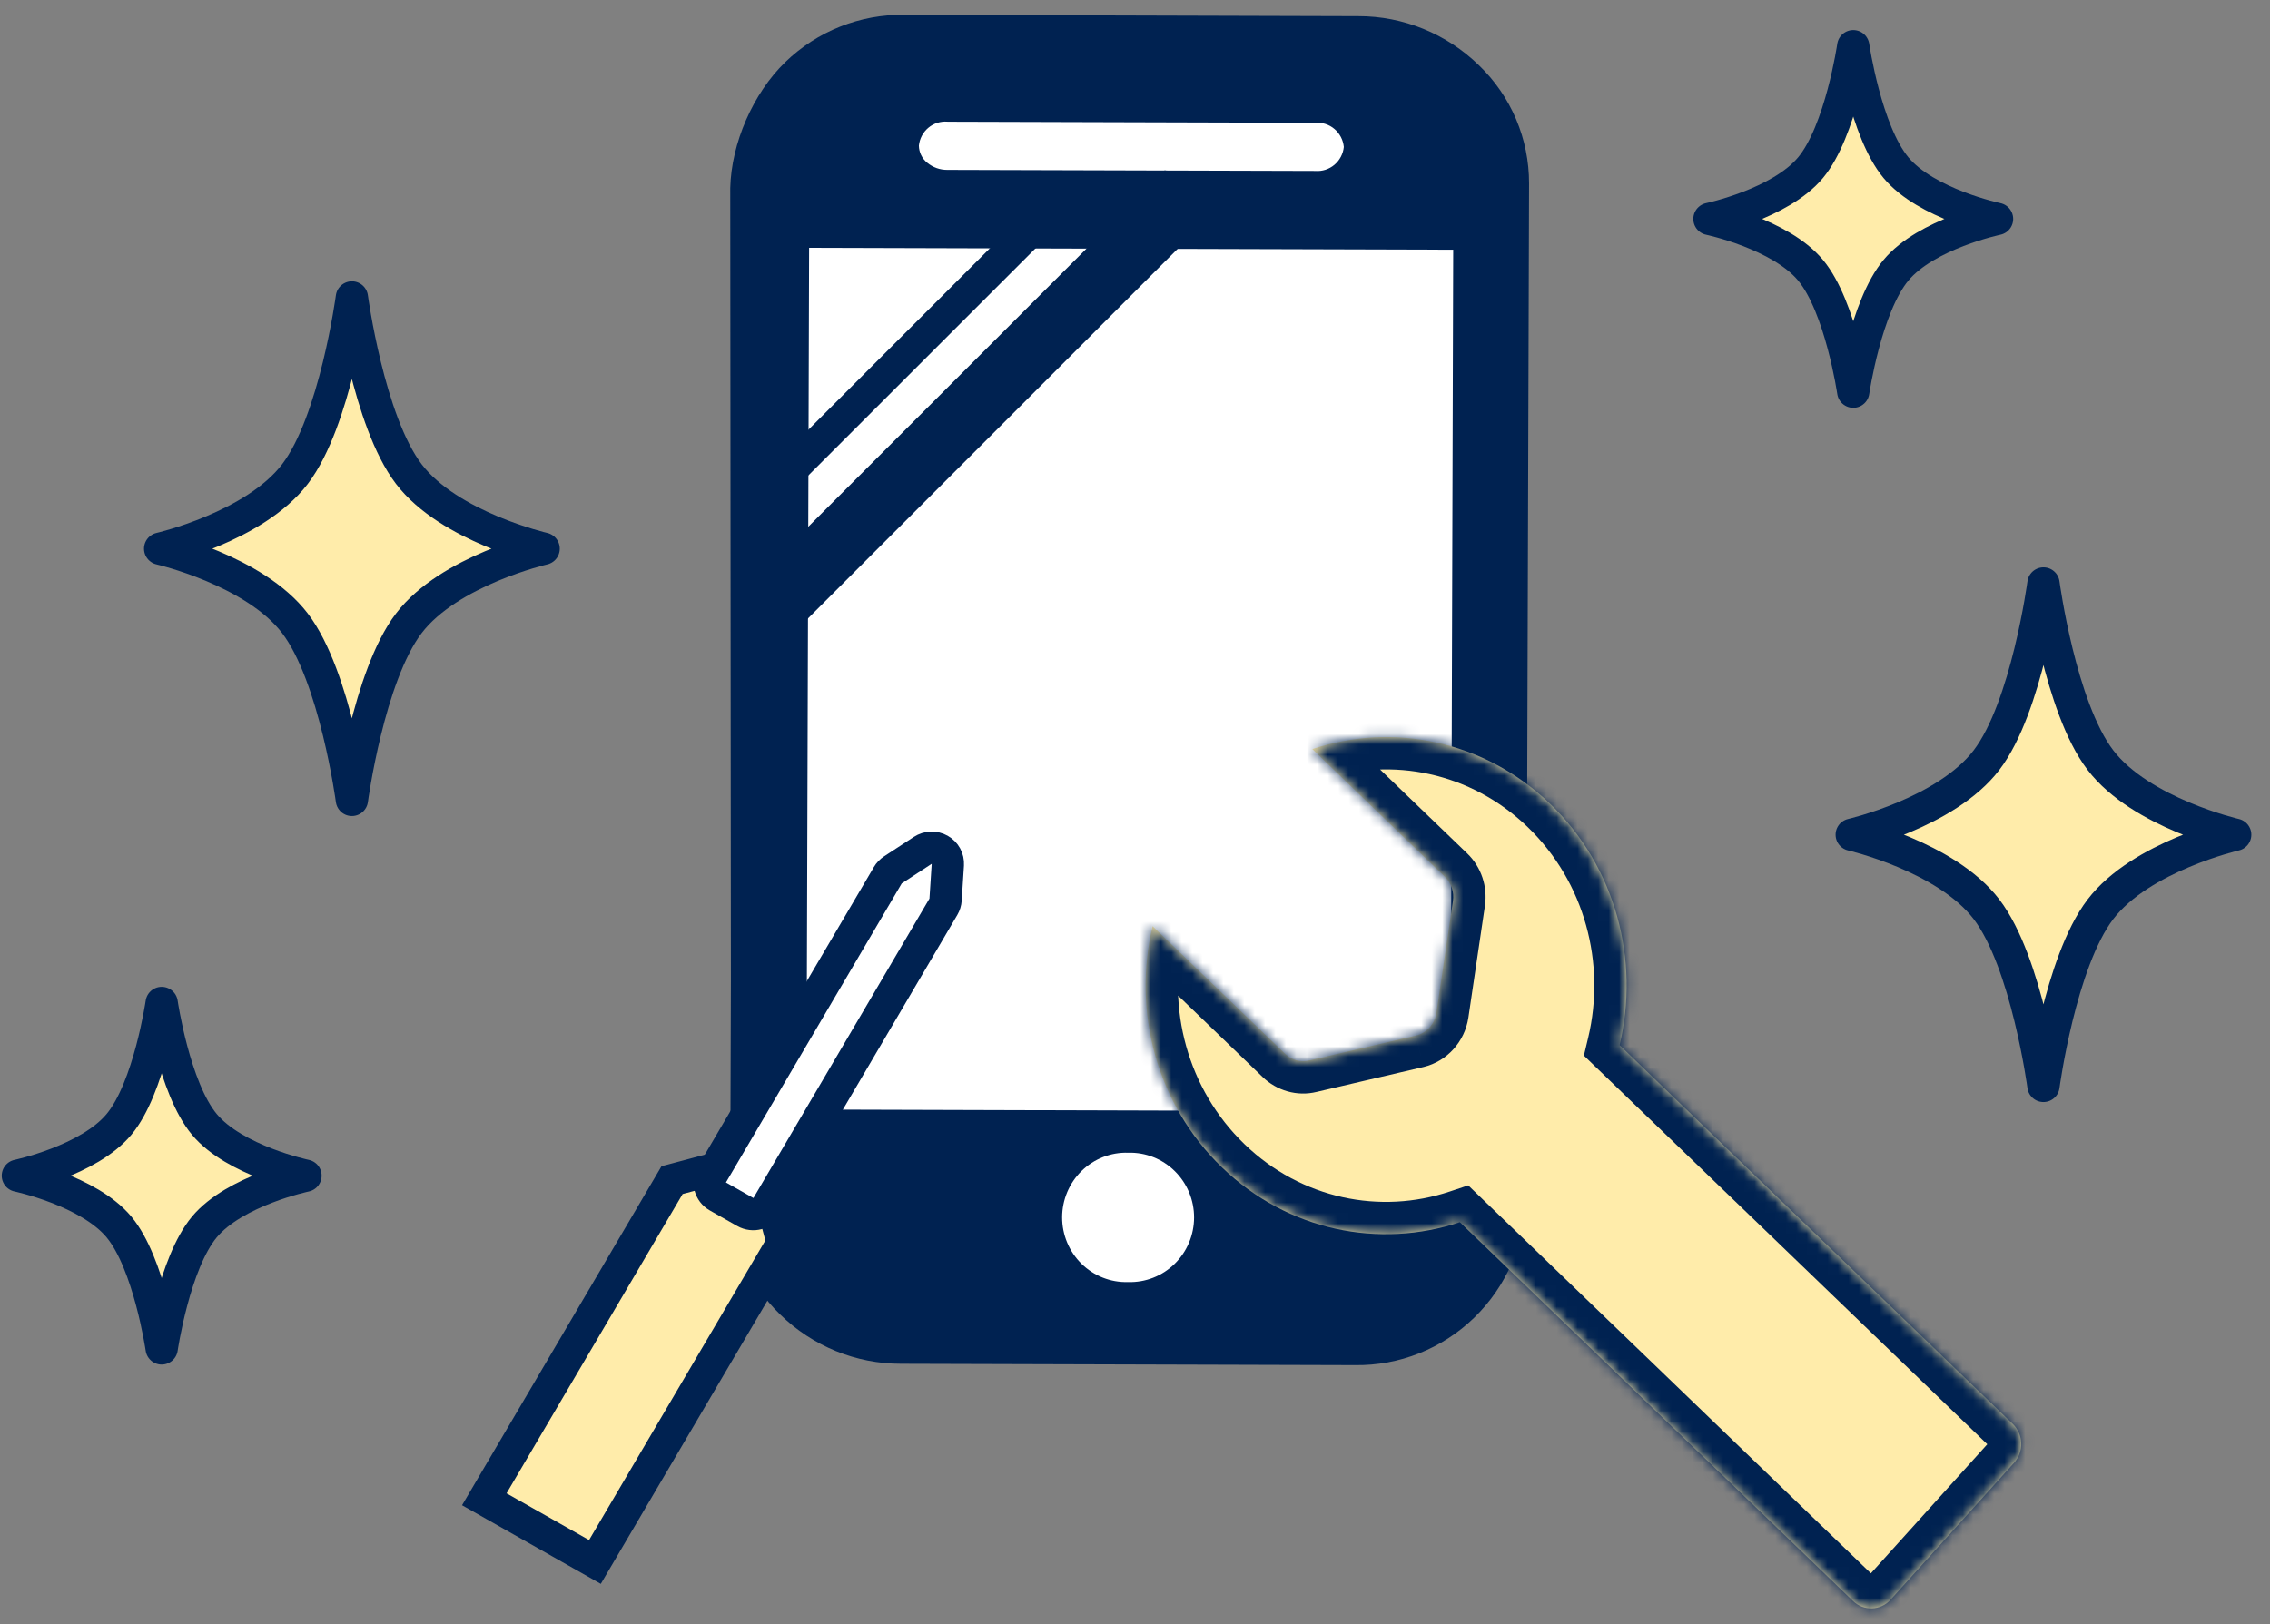
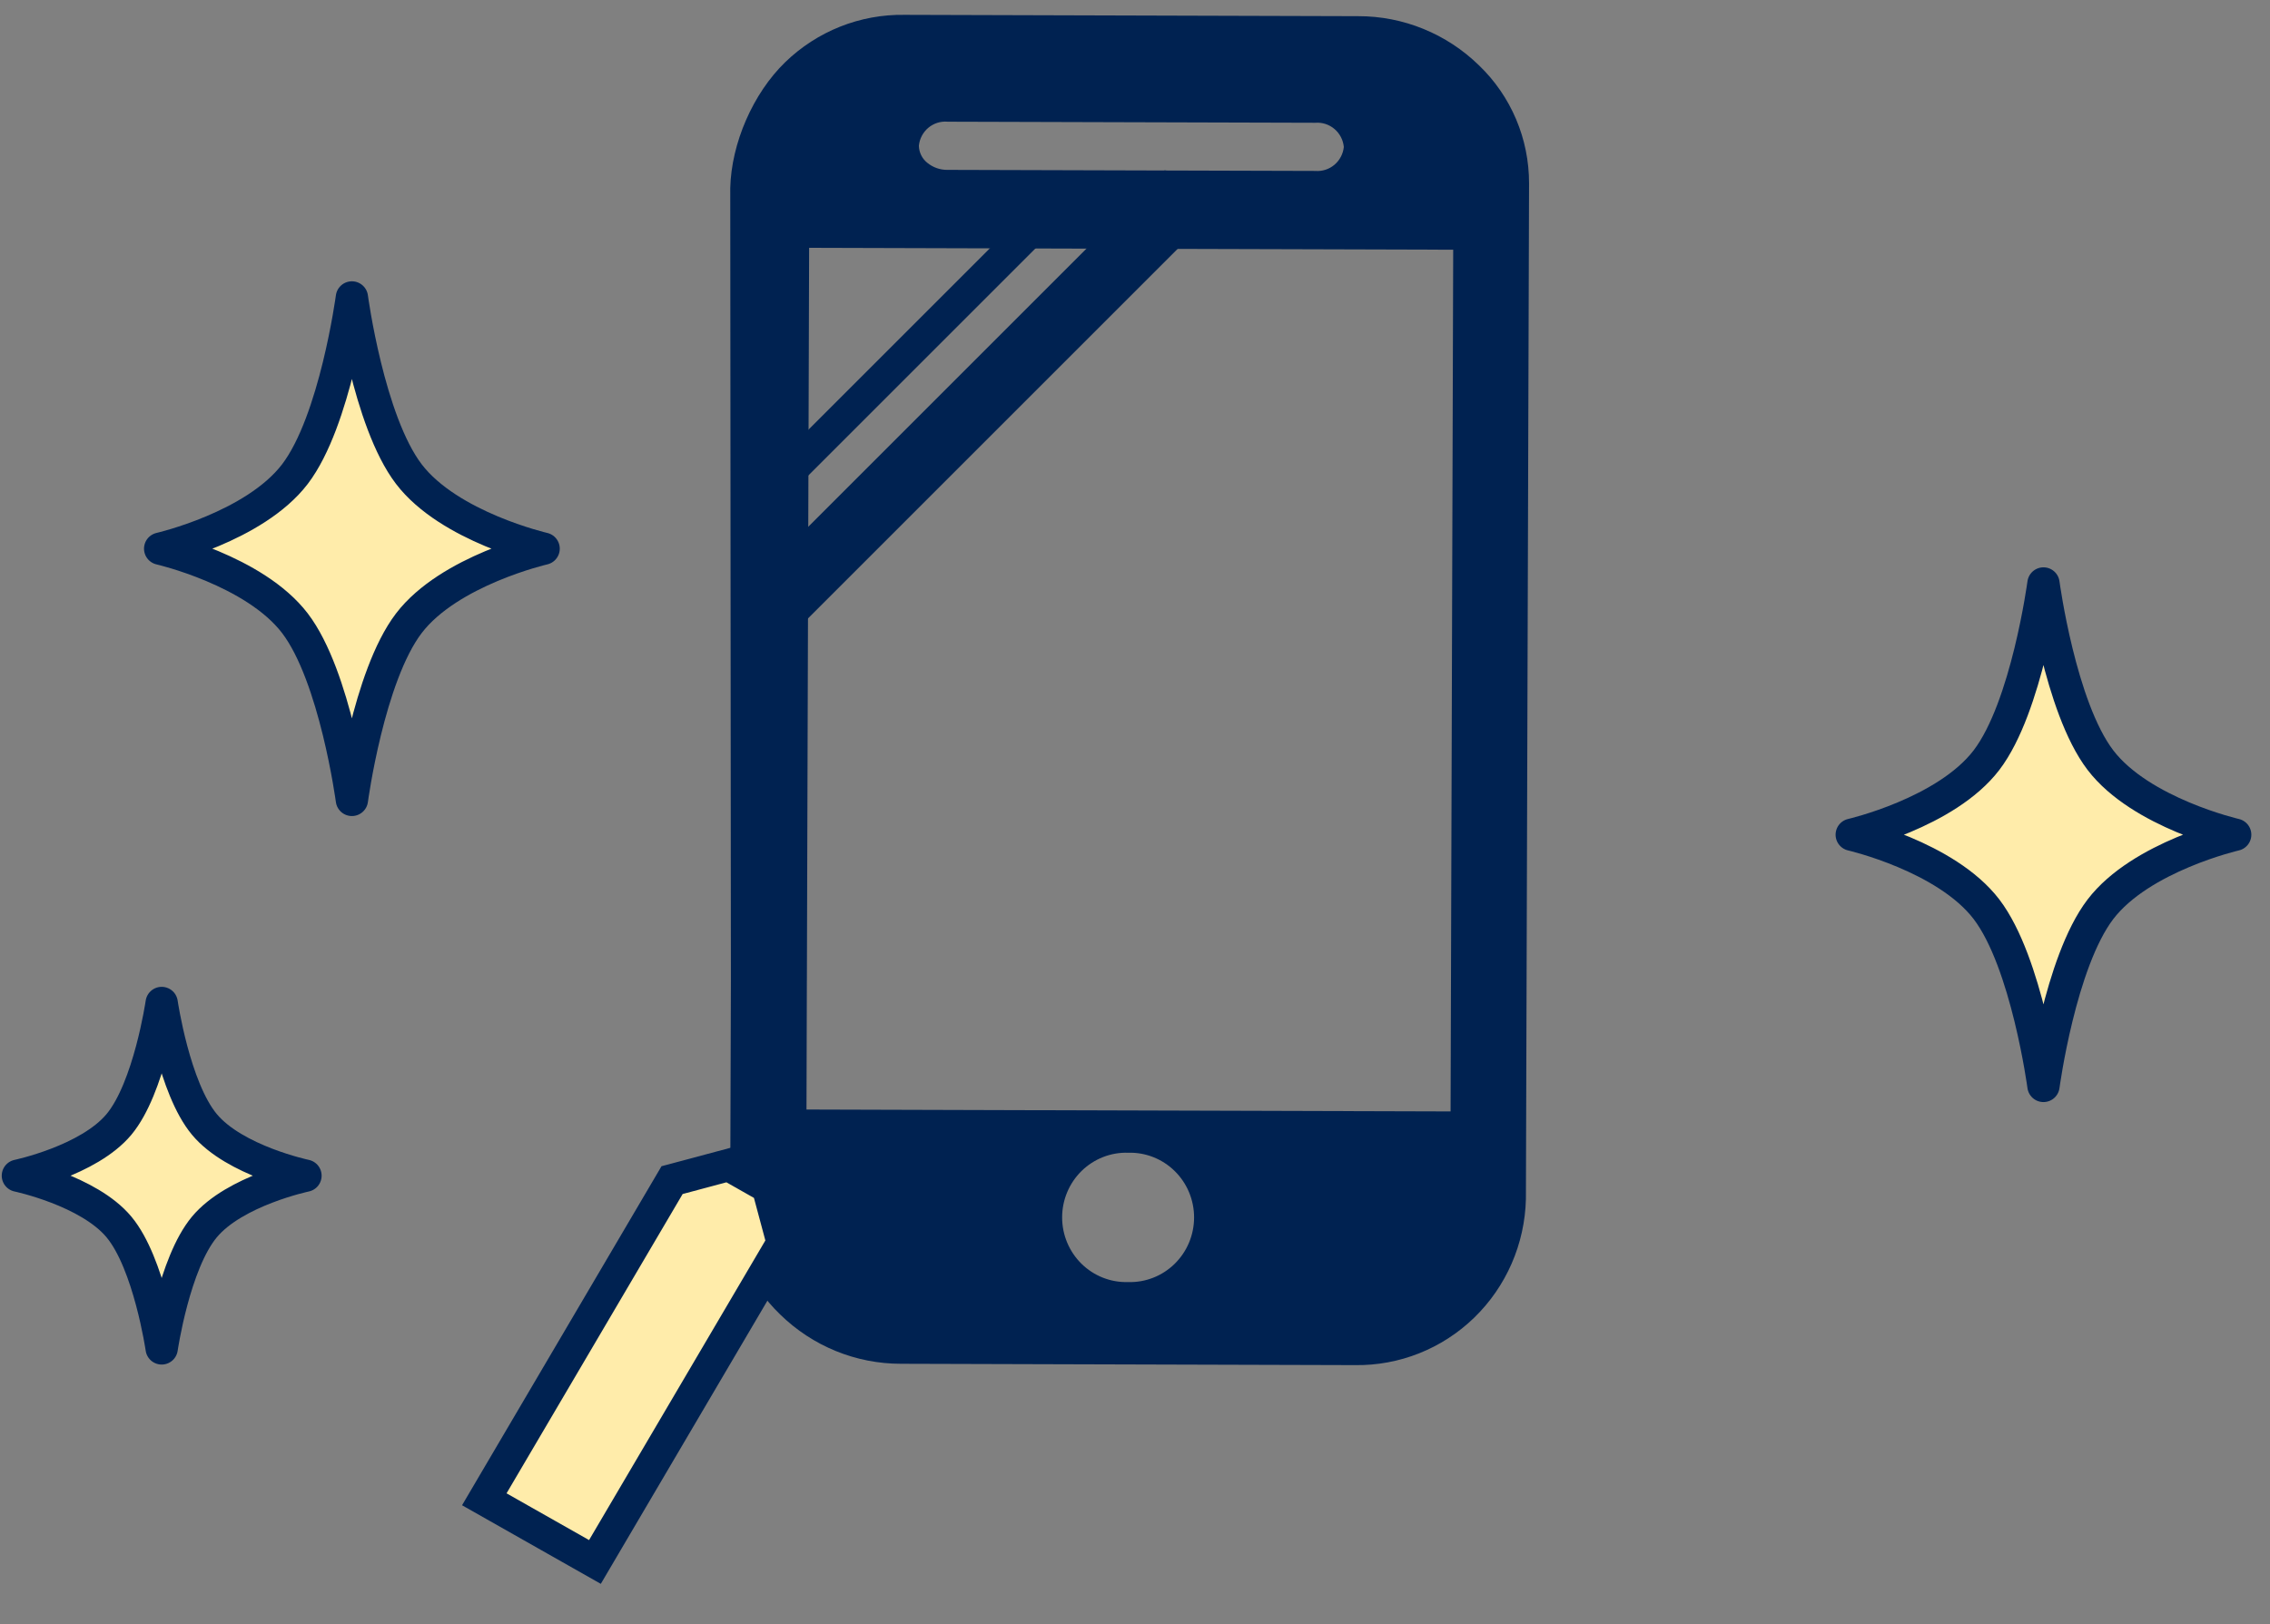
<svg xmlns="http://www.w3.org/2000/svg" width="218" height="156" viewBox="0 0 218 156" fill="none">
  <rect x="0" y="0" width="218" height="156" fill="#808080" stroke="none" />
  <path d="M33.794 76.837C33.794 76.837 35.382 64.957 39.262 59.872C43.142 54.786 52.206 52.705 52.206 52.705C52.206 52.705 43.142 50.624 39.262 45.538C35.382 40.452 33.794 28.573 33.794 28.573C33.794 28.573 32.206 40.452 28.326 45.538C24.446 50.624 15.382 52.705 15.382 52.705C15.382 52.705 24.446 54.786 28.326 59.872C32.206 64.957 33.794 76.837 33.794 76.837Z" fill="#FFECAA" stroke="#002251" stroke-width="3.103" stroke-linejoin="round" />
-   <path d="M177.978 37.622C177.978 37.622 179.169 29.455 182.079 25.958C184.989 22.462 191.786 21.031 191.786 21.031C191.786 21.031 184.989 19.6 182.079 16.104C179.169 12.607 177.978 4.44 177.978 4.44C177.978 4.44 176.787 12.607 173.877 16.104C170.967 19.6 164.169 21.031 164.169 21.031C164.169 21.031 170.967 22.462 173.877 25.958C176.787 29.455 177.978 37.622 177.978 37.622Z" fill="#FFECAA" stroke="#002251" stroke-width="3.103" stroke-linejoin="round" />
-   <rect x="76.263" y="7.457" width="64.441" height="117.644" rx="12.187" fill="white" />
  <path d="M130.098 131.132H130.048L86.53 131.004C82.199 131.01 78.037 129.312 74.924 126.269C73.407 124.811 72.199 123.055 71.374 121.11C70.549 119.165 70.125 117.07 70.127 114.954L70.196 92.979H70.974C73.151 92.981 75.326 92.867 77.491 92.638L77.451 106.581L139.307 106.763L139.558 23.987L77.704 23.808L77.489 94.186C75.101 93.356 72.654 94.752 70.192 94.186L70.13 18.067C70.232 13.752 72.319 8.972 75.399 5.982C78.479 2.993 82.604 1.355 86.874 1.426H86.927L130.435 1.554C134.769 1.545 138.935 3.244 142.048 6.291C143.566 7.749 144.774 9.505 145.598 11.451C146.422 13.397 146.846 15.492 146.843 17.608L146.541 115.179C146.438 119.493 144.652 123.59 141.572 126.578C138.492 129.566 134.368 131.203 130.098 131.132ZM108.337 110.731C107.515 110.706 106.696 110.848 105.929 111.149C105.162 111.449 104.463 111.902 103.872 112.48C103.281 113.058 102.812 113.751 102.49 114.516C102.169 115.281 102.003 116.103 102.002 116.934C102.001 117.765 102.164 118.588 102.483 119.354C102.803 120.12 103.27 120.814 103.859 121.394C104.448 121.974 105.147 122.429 105.913 122.731C106.679 123.034 107.497 123.178 108.319 123.155H108.337C109.159 123.181 109.978 123.039 110.745 122.739C111.512 122.439 112.211 121.987 112.802 121.409C113.393 120.831 113.863 120.139 114.185 119.374C114.506 118.609 114.673 117.786 114.674 116.955C114.676 116.124 114.512 115.301 114.194 114.535C113.875 113.769 113.407 113.075 112.818 112.495C112.23 111.915 111.532 111.46 110.766 111.157C110 110.854 109.182 110.709 108.36 110.731H108.337ZM90.984 11.688C90.32 11.635 89.662 11.846 89.15 12.276C88.638 12.707 88.313 13.323 88.245 13.993C88.25 14.309 88.324 14.62 88.463 14.903C88.601 15.187 88.8 15.436 89.046 15.632C89.591 16.082 90.275 16.325 90.979 16.318L126.302 16.42H126.318C126.981 16.473 127.639 16.261 128.15 15.831C128.661 15.4 128.986 14.785 129.054 14.116C128.99 13.444 128.667 12.824 128.155 12.39C127.644 11.955 126.984 11.741 126.318 11.793L90.995 11.691L90.984 11.688Z" fill="#002251" />
  <path d="M65.169 113.195L64.543 113.362L64.217 113.917L47.296 142.684L46.51 144.021L47.86 144.786L55.785 149.277L57.135 150.042L57.921 148.705L74.842 119.938L75.168 119.383L75.003 118.767L73.9 114.655L73.734 114.04L73.175 113.723L70.534 112.226L69.975 111.909L69.349 112.077L65.169 113.195Z" fill="#FFECAA" stroke="#002251" stroke-width="3.103" />
-   <path d="M85.757 83.556C85.554 83.689 85.384 83.866 85.262 84.074L68.367 112.821C67.933 113.56 68.185 114.502 68.93 114.925L71.568 116.421C72.313 116.844 73.27 116.587 73.704 115.848L90.599 87.101C90.722 86.893 90.793 86.661 90.809 86.422L91.026 83.06C91.063 82.478 90.764 81.926 90.253 81.636C89.742 81.346 89.106 81.368 88.611 81.691L85.757 83.556Z" fill="white" stroke="#002251" stroke-width="3.103" stroke-linejoin="round" />
  <mask id="path-7-inside-1_1536_4169" fill="white">
-     <path d="M117.364 112.148C123.702 118.256 132.491 119.976 140.201 117.405L177.961 153.795C178.988 154.785 180.607 154.726 181.565 153.664L193.426 140.511C194.384 139.449 194.327 137.776 193.3 136.786L155.54 100.396C157.481 92.265 155.205 83.323 148.867 77.215C142.529 71.107 133.741 69.386 126.03 71.957L138.754 84.219C139.37 84.814 139.66 85.688 139.536 86.546L137.944 97.304C137.781 98.369 137.001 99.235 135.984 99.477L125.715 101.872C124.896 102.076 124.031 101.823 123.415 101.229L110.691 88.967C108.75 97.098 111.026 106.04 117.364 112.148Z" />
-   </mask>
-   <path d="M117.364 112.148C123.702 118.256 132.491 119.976 140.201 117.405L177.961 153.795C178.988 154.785 180.607 154.726 181.565 153.664L193.426 140.511C194.384 139.449 194.327 137.776 193.3 136.786L155.54 100.396C157.481 92.265 155.205 83.323 148.867 77.215C142.529 71.107 133.741 69.386 126.03 71.957L138.754 84.219C139.37 84.814 139.66 85.688 139.536 86.546L137.944 97.304C137.781 98.369 137.001 99.235 135.984 99.477L125.715 101.872C124.896 102.076 124.031 101.823 123.415 101.229L110.691 88.967C108.75 97.098 111.026 106.04 117.364 112.148Z" fill="#FFECAA" />
+     </mask>
  <path d="M140.201 117.405L139.219 114.461L141.001 113.867L142.354 115.17L140.201 117.405ZM177.961 153.795L180.114 151.56L177.961 153.795ZM181.565 153.664L179.26 151.586L181.565 153.664ZM193.426 140.511L195.731 142.589H195.731L193.426 140.511ZM193.3 136.786L195.453 134.551H195.453L193.3 136.786ZM155.54 100.396L153.386 102.631L152.109 101.4L152.521 99.675L155.54 100.396ZM148.867 77.215L151.021 74.98L148.867 77.215ZM126.03 71.957L123.877 74.192L120.186 70.635L125.049 69.013L126.03 71.957ZM138.754 84.219L140.908 81.985V81.985L138.754 84.219ZM139.536 86.546L142.608 86.989L142.606 87L139.536 86.546ZM137.944 97.304L141.014 97.758L141.013 97.765L141.012 97.772L137.944 97.304ZM135.984 99.477L136.704 102.496L136.697 102.497L136.689 102.499L135.984 99.477ZM125.715 101.872L124.966 98.86L124.988 98.855L125.01 98.85L125.715 101.872ZM123.415 101.229L121.261 103.463L123.415 101.229ZM110.691 88.967L107.673 88.246L108.934 82.963L112.845 86.732L110.691 88.967ZM119.518 109.913C125.005 115.202 132.58 116.675 139.219 114.461L141.183 120.349C132.401 123.278 122.399 121.31 115.21 114.383L119.518 109.913ZM142.354 115.17L180.114 151.56L175.807 156.029L138.047 119.64L142.354 115.17ZM180.114 151.56C179.873 151.328 179.472 151.35 179.26 151.586L183.869 155.743C181.741 158.102 178.103 158.242 175.807 156.029L180.114 151.56ZM179.26 151.586L191.121 138.433L195.731 142.589L183.869 155.743L179.26 151.586ZM191.121 138.433C191.028 138.536 191.003 138.649 191.006 138.727C191.008 138.804 191.042 138.92 191.146 139.02L195.453 134.551C197.691 136.707 197.805 140.289 195.731 142.589L191.121 138.433ZM191.146 139.02L153.386 102.631L157.693 98.161L195.453 134.551L191.146 139.02ZM152.521 99.675C154.222 92.552 152.216 84.752 146.714 79.449L151.021 74.98C158.194 81.893 160.74 91.978 158.558 101.117L152.521 99.675ZM146.714 79.449C141.226 74.161 133.651 72.688 127.012 74.902L125.049 69.013C133.83 66.085 143.832 68.052 151.021 74.98L146.714 79.449ZM128.184 69.723L140.908 81.985L136.6 86.454L123.877 74.192L128.184 69.723ZM140.908 81.985C142.267 83.295 142.869 85.176 142.608 86.989L136.465 86.103C136.456 86.159 136.462 86.215 136.48 86.269C136.498 86.324 136.535 86.391 136.6 86.454L140.908 81.985ZM142.606 87L141.014 97.758L134.874 96.849L136.466 86.092L142.606 87ZM141.012 97.772C140.666 100.035 138.999 101.949 136.704 102.496L135.265 96.458C135.002 96.521 134.896 96.703 134.876 96.835L141.012 97.772ZM136.689 102.499L126.42 104.895L125.01 98.85L135.279 96.455L136.689 102.499ZM126.464 104.884C124.543 105.362 122.597 104.75 121.261 103.463L125.569 98.994C125.466 98.895 125.25 98.79 124.966 98.86L126.464 104.884ZM121.261 103.463L108.538 91.201L112.845 86.732L125.569 98.994L121.261 103.463ZM113.71 89.687C112.009 96.811 114.015 104.61 119.518 109.913L115.21 114.383C108.037 107.469 105.491 97.384 107.673 88.246L113.71 89.687Z" fill="#002251" mask="url(#path-7-inside-1_1536_4169)" />
  <path d="M15.527 129.527C15.527 129.527 16.718 121.36 19.628 117.864C22.538 114.367 29.336 112.936 29.336 112.936C29.336 112.936 22.538 111.506 19.628 108.009C16.718 104.513 15.527 96.346 15.527 96.346C15.527 96.346 14.336 104.513 11.426 108.009C8.516 111.506 1.718 112.936 1.718 112.936C1.718 112.936 8.516 114.367 11.426 117.864C14.336 121.36 15.527 129.527 15.527 129.527Z" fill="#FFECAA" stroke="#002251" stroke-width="3.103" stroke-linejoin="round" />
  <path d="M196.245 104.313C196.245 104.313 197.832 92.434 201.713 87.348C205.593 82.263 214.656 80.181 214.656 80.181C214.656 80.181 205.593 78.1 201.713 73.014C197.832 67.929 196.245 56.049 196.245 56.049C196.245 56.049 194.657 67.929 190.777 73.014C186.897 78.1 177.833 80.181 177.833 80.181C177.833 80.181 186.897 82.263 190.777 87.348C194.657 92.434 196.245 104.313 196.245 104.313Z" fill="#FFECAA" stroke="#002251" stroke-width="3.103" stroke-linejoin="round" />
  <line x1="100.563" y1="20.546" x2="72.632" y2="48.477" stroke="#002251" stroke-width="3.103" />
  <line x1="114.074" y1="18.539" x2="73.729" y2="58.884" stroke="#002251" stroke-width="6.207" />
</svg>